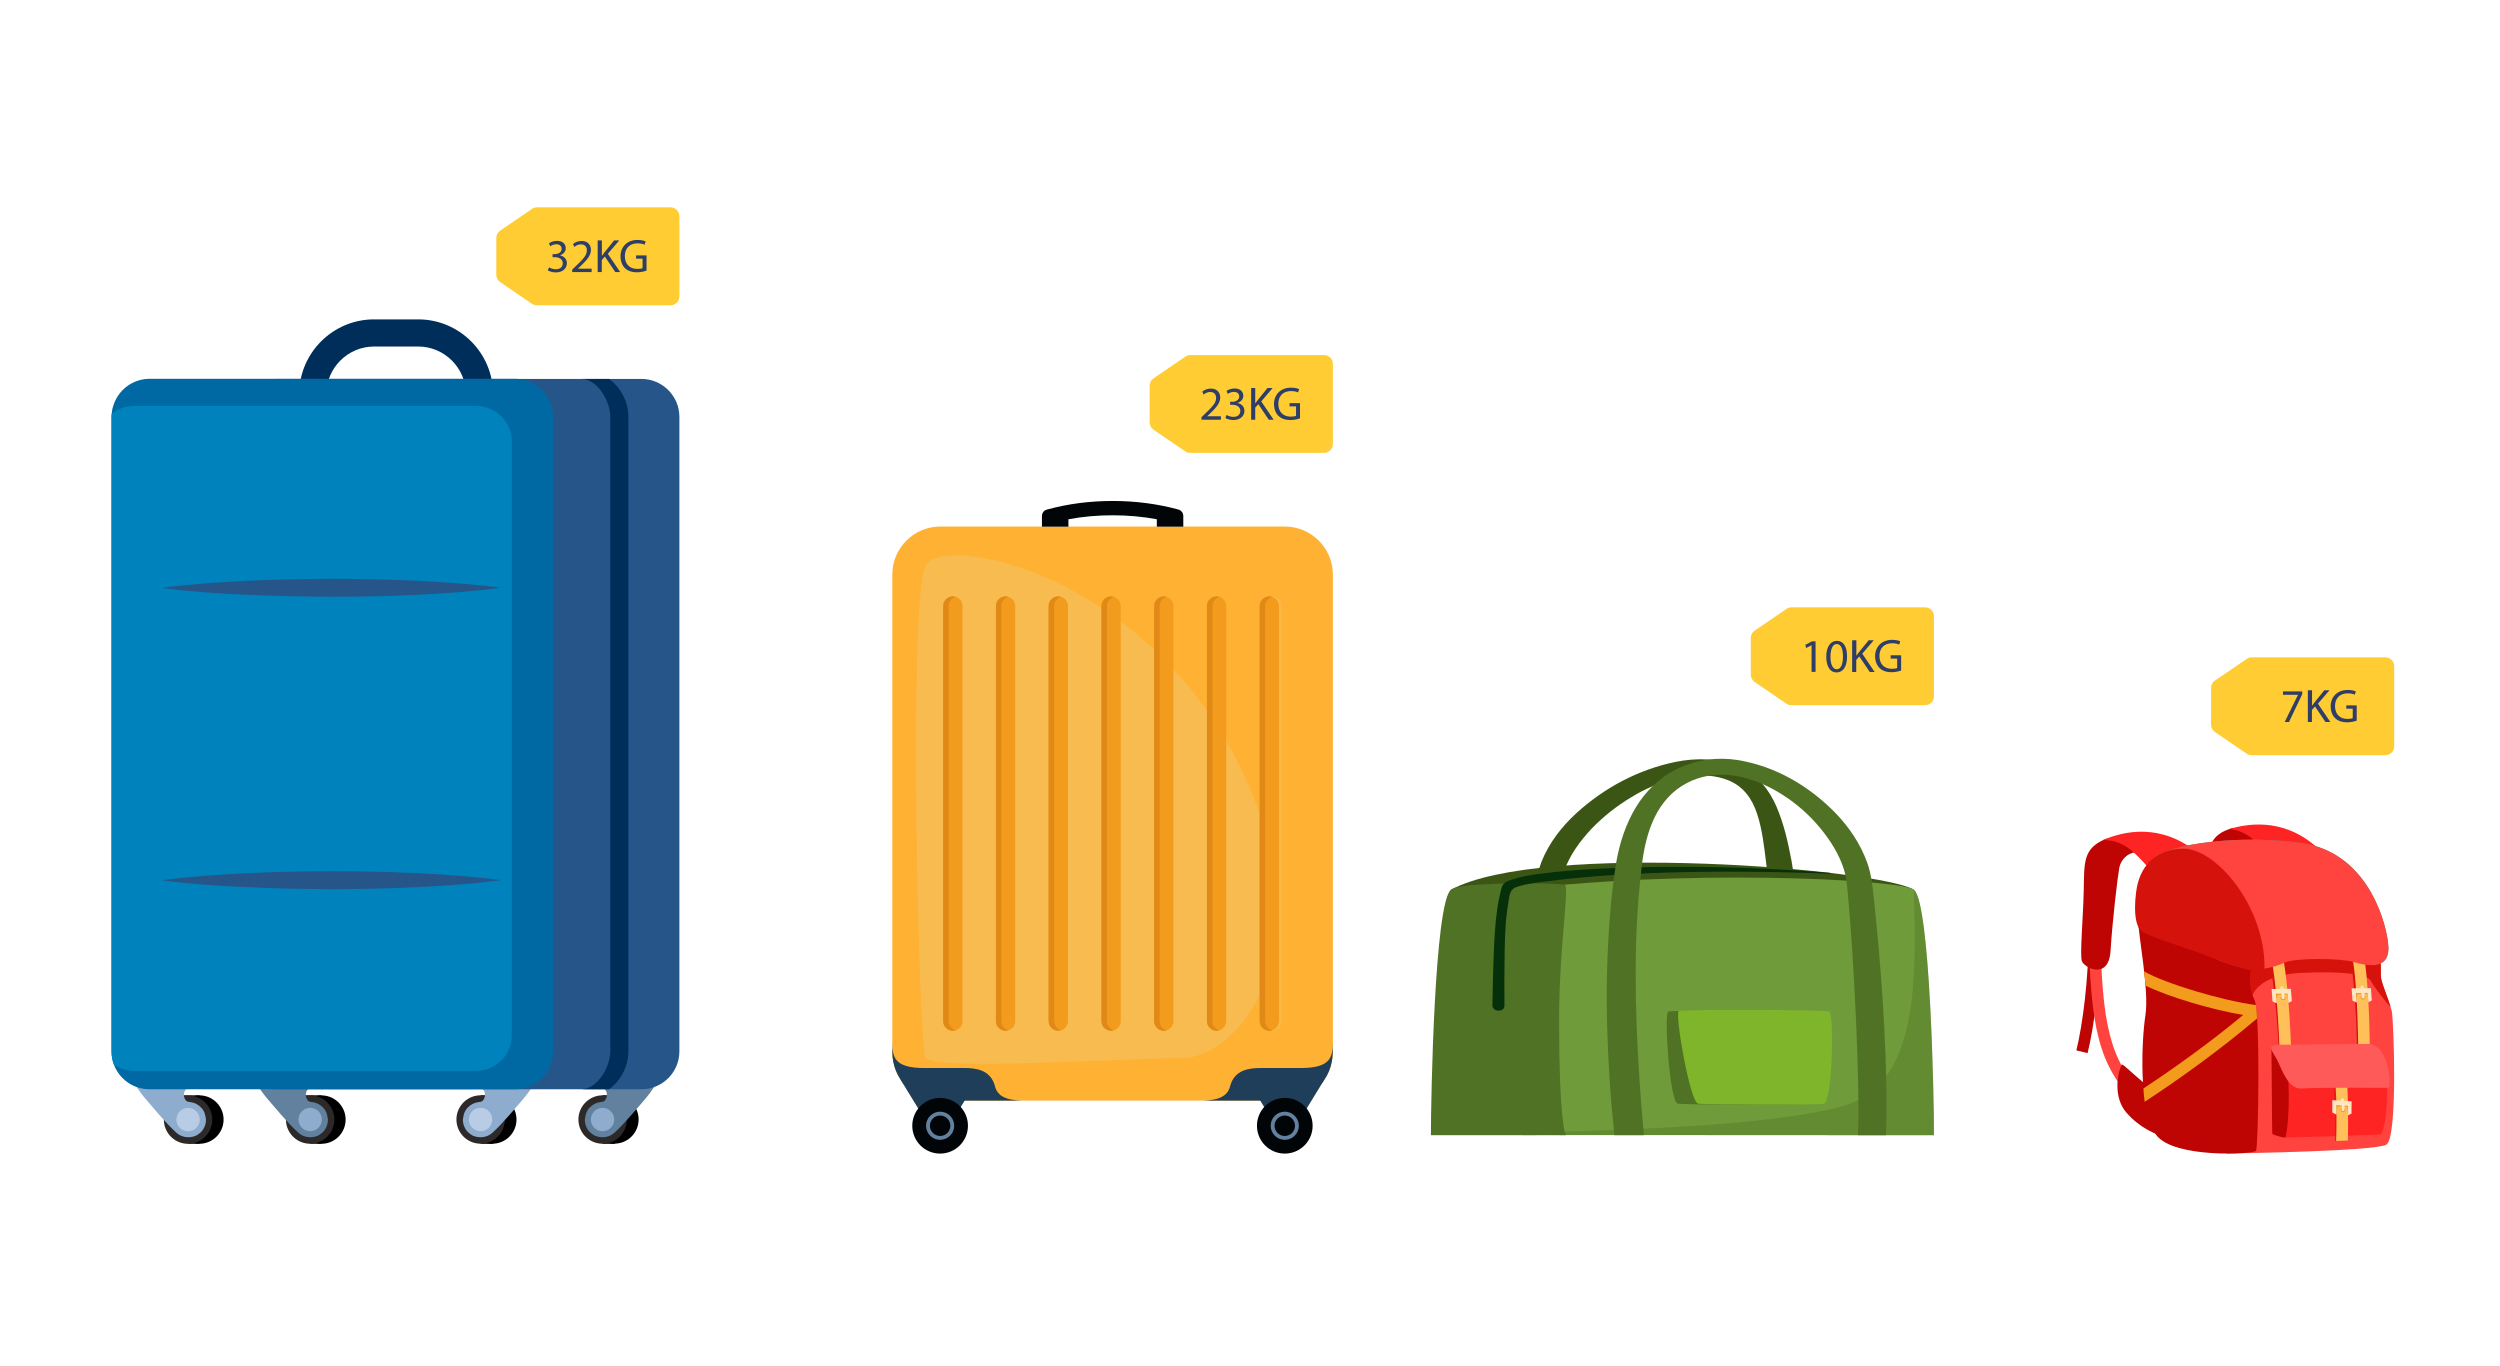
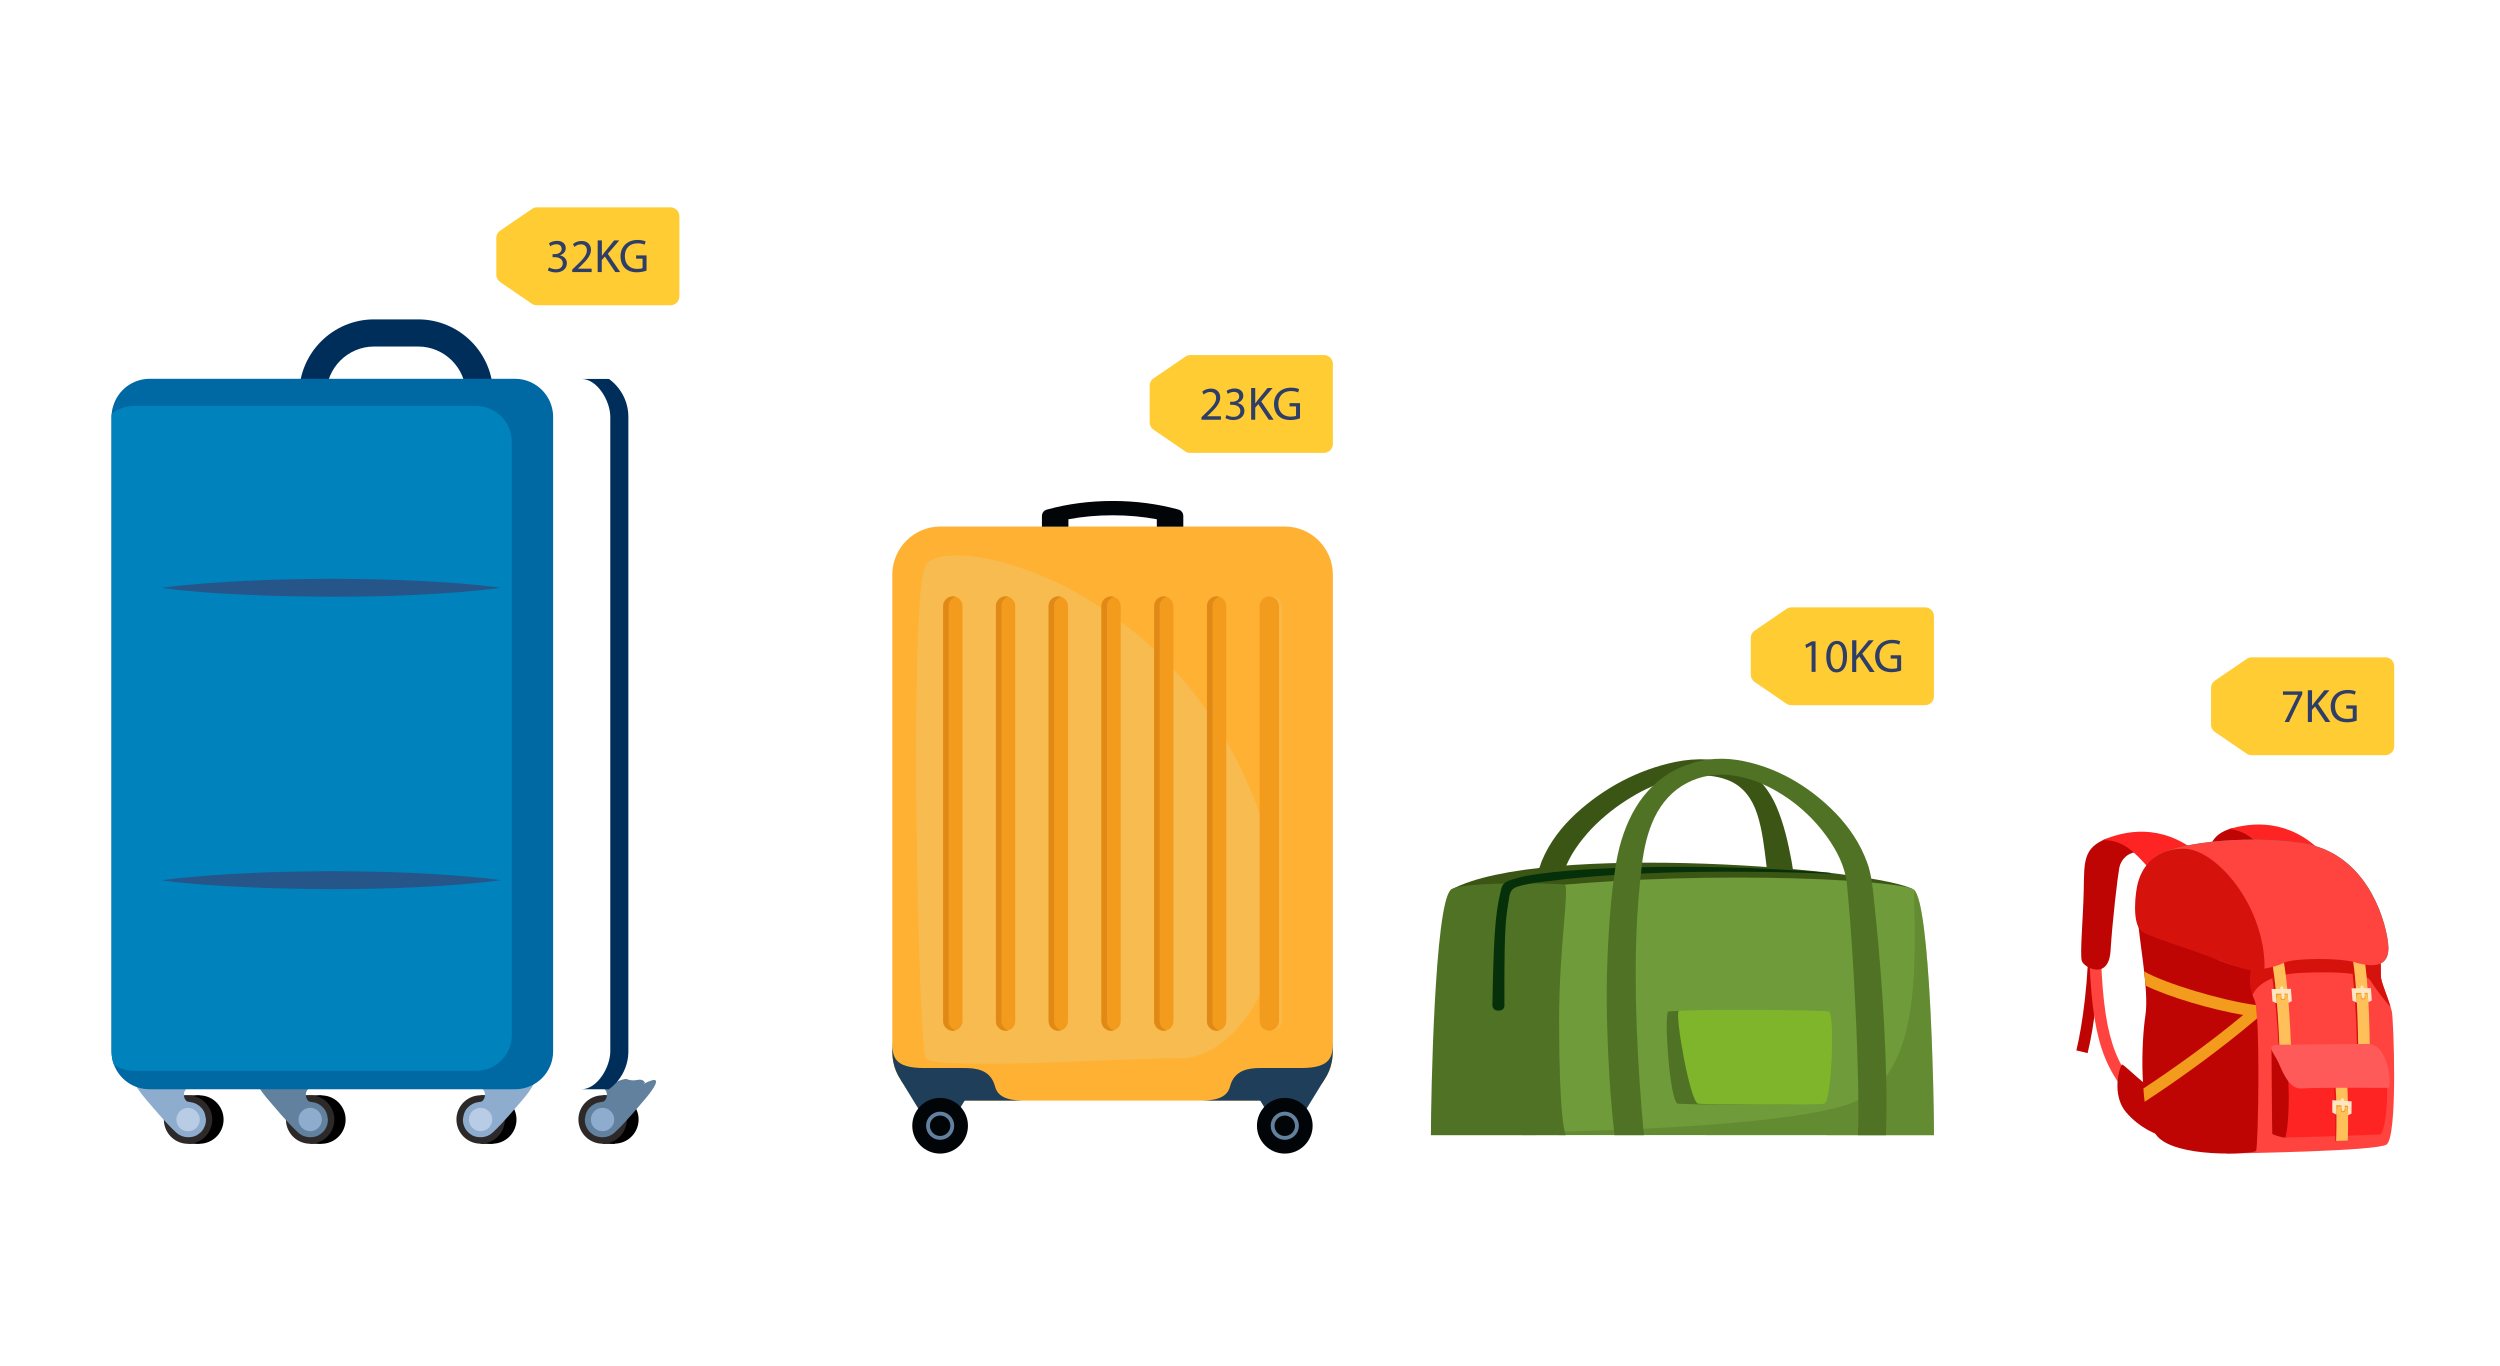
<svg xmlns="http://www.w3.org/2000/svg" width="410" height="224" viewBox="0 0 410 224" fill="none">
  <path d="M68.572 78.933H61.36C54.576 78.933 49.06 73.417 49.06 66.633V64.676C49.06 57.892 54.576 52.376 61.36 52.376H68.572C75.356 52.376 80.873 57.892 80.873 64.676V66.633C80.873 73.417 75.356 78.933 68.572 78.933ZM61.36 56.83C57.036 56.83 53.514 60.352 53.514 64.676V66.633C53.514 70.957 57.036 74.479 61.36 74.479H68.572C72.896 74.479 76.418 70.957 76.418 66.633V64.676C76.418 60.352 72.896 56.83 68.572 56.83H61.36Z" fill="#002E5B" />
  <path d="M100.869 187.269H98.819V187.586H100.869V187.269Z" fill="black" />
  <path d="M100.869 179.628H98.819V179.945H100.869V179.628Z" fill="black" />
  <path d="M101.403 187.508C103.567 187.155 105.034 185.114 104.68 182.95C104.327 180.787 102.286 179.319 100.122 179.673C97.959 180.027 96.491 182.067 96.845 184.231C97.199 186.395 99.239 187.862 101.403 187.508Z" fill="black" />
  <path d="M99.718 187.472C101.855 186.98 103.189 184.85 102.697 182.713C102.206 180.576 100.075 179.243 97.938 179.734C95.802 180.226 94.468 182.356 94.96 184.493C95.451 186.63 97.582 187.963 99.718 187.472Z" fill="#2D2929" />
  <path d="M105.754 177.522C105.065 176.497 104.338 177.615 102.772 176.963C102.306 176.776 99.567 178.1 99.138 178.081C99.101 178.454 99.138 178.677 99.287 178.771C99.455 178.901 99.623 179.497 99.492 179.907C99.38 180.28 99.175 180.709 98.672 180.709C98.635 180.709 98.56 180.727 98.467 180.746C97.74 180.839 97.125 181.175 96.659 181.697C96.603 181.752 96.566 181.808 96.51 181.864C96.454 181.92 96.417 181.995 96.38 182.051C96.324 182.144 96.268 182.256 96.212 182.367C96.175 182.423 96.156 182.498 96.138 182.554C96.1 182.647 96.063 182.759 96.044 182.871C96.007 183.001 95.989 183.132 95.97 183.262C95.97 183.318 95.951 183.355 95.933 183.411C95.933 183.448 95.933 183.467 95.933 183.486C95.933 183.523 95.914 183.56 95.914 183.616C95.914 183.821 95.933 184.026 95.97 184.213C96.007 184.399 96.063 184.567 96.138 184.753C96.343 185.275 96.697 185.703 97.181 186.02C97.293 186.095 97.386 186.169 97.498 186.225C97.908 186.412 98.337 186.505 98.765 186.505C98.784 186.505 98.784 186.505 98.803 186.505C98.84 186.505 98.859 186.505 98.896 186.505C99.026 186.505 99.157 186.486 99.287 186.468C99.343 186.449 99.418 186.449 99.474 186.43C99.623 186.393 99.772 186.356 99.921 186.3C99.958 186.281 99.995 186.263 100.033 186.244C100.144 186.188 100.256 186.132 100.35 186.076C100.405 186.039 100.461 186.002 100.517 185.964L100.536 185.946C100.629 185.871 100.741 185.778 100.853 185.685C100.871 185.666 100.871 185.666 100.89 185.648C102.474 184.213 104.916 181.268 105.642 180.429C106.462 179.479 109.761 175.472 105.344 177.876C105.27 177.951 105.829 177.634 105.754 177.522Z" fill="#61819E" />
  <path d="M99.244 185.475C100.277 185.239 100.923 184.209 100.687 183.176C100.45 182.142 99.421 181.496 98.387 181.733C97.354 181.969 96.708 182.999 96.944 184.032C97.181 185.066 98.21 185.712 99.244 185.475Z" fill="#8DACCE" />
  <path d="M56.632 184.248C56.983 182.084 55.513 180.045 53.349 179.694C51.185 179.343 49.146 180.812 48.795 182.977C48.444 185.141 49.913 187.18 52.077 187.531C54.241 187.882 56.28 186.413 56.632 184.248Z" fill="black" />
  <path d="M50.875 187.572H52.72V187.255H50.875V187.572Z" fill="black" />
  <path d="M50.875 179.954H52.72V179.637H50.875V179.954Z" fill="black" />
  <path d="M48.814 179.954H50.864V179.637H48.814V179.954Z" fill="black" />
  <path d="M54.781 184.242C55.132 182.078 53.663 180.039 51.499 179.687C49.335 179.336 47.295 180.806 46.944 182.97C46.593 185.134 48.063 187.173 50.227 187.524C52.391 187.876 54.43 186.406 54.781 184.242Z" fill="#2D2929" />
  <path d="M43.936 177.522C44.626 176.497 45.352 177.615 46.918 176.963C47.384 176.776 50.123 178.1 50.552 178.081C50.589 178.454 50.552 178.677 50.403 178.771C50.235 178.901 50.068 179.497 50.198 179.907C50.31 180.28 50.515 180.709 51.018 180.709C51.055 180.709 51.13 180.727 51.223 180.746C51.95 180.839 52.565 181.175 53.031 181.697C53.087 181.752 53.124 181.808 53.18 181.864C53.236 181.92 53.273 181.995 53.31 182.051C53.366 182.144 53.422 182.256 53.478 182.367C53.515 182.423 53.534 182.498 53.553 182.554C53.59 182.647 53.627 182.759 53.646 182.871C53.683 183.001 53.702 183.132 53.72 183.262C53.72 183.318 53.739 183.355 53.758 183.411C53.758 183.448 53.758 183.467 53.758 183.486C53.758 183.523 53.776 183.56 53.776 183.616C53.776 183.821 53.758 184.026 53.72 184.213C53.683 184.399 53.627 184.567 53.553 184.753C53.348 185.275 52.993 185.703 52.509 186.02C52.397 186.095 52.304 186.169 52.192 186.225C51.782 186.412 51.353 186.505 50.925 186.505C50.906 186.505 50.906 186.505 50.888 186.505C50.85 186.505 50.832 186.505 50.794 186.505C50.664 186.505 50.533 186.486 50.403 186.468C50.347 186.449 50.273 186.449 50.217 186.43C50.068 186.393 49.918 186.356 49.769 186.3C49.732 186.281 49.695 186.263 49.657 186.244C49.546 186.188 49.434 186.132 49.341 186.076C49.285 186.039 49.229 186.002 49.173 185.964L49.154 185.946C49.061 185.871 48.949 185.778 48.837 185.685C48.819 185.666 48.819 185.666 48.8 185.648C47.216 184.213 44.775 181.268 44.048 180.429C43.228 179.479 39.929 175.472 44.346 177.876C44.421 177.951 43.861 177.634 43.936 177.522Z" fill="#61819E" />
  <path d="M51.604 185.374C52.584 184.968 53.049 183.845 52.643 182.866C52.237 181.886 51.114 181.421 50.135 181.827C49.156 182.233 48.69 183.356 49.096 184.335C49.502 185.315 50.625 185.78 51.604 185.374Z" fill="#8DACCE" />
  <path d="M80.873 187.269H78.823V187.586H80.873V187.269Z" fill="black" />
  <path d="M80.873 179.628H78.823V179.945H80.873V179.628Z" fill="black" />
  <path d="M83.543 186.408C85.093 184.858 85.093 182.344 83.543 180.794C81.992 179.244 79.479 179.244 77.929 180.794C76.379 182.344 76.379 184.858 77.929 186.408C79.479 187.958 81.992 187.958 83.543 186.408Z" fill="black" />
  <path d="M79.46 187.516C81.624 187.165 83.094 185.126 82.743 182.962C82.392 180.798 80.353 179.328 78.189 179.679C76.024 180.03 74.555 182.07 74.906 184.234C75.257 186.398 77.296 187.867 79.46 187.516Z" fill="#2D2929" />
  <path d="M85.755 177.522C85.066 176.497 84.339 177.615 82.773 176.963C82.307 176.776 79.568 178.1 79.139 178.081C79.102 178.454 79.139 178.677 79.288 178.771C79.456 178.901 79.624 179.497 79.493 179.907C79.381 180.28 79.176 180.709 78.673 180.709C78.636 180.709 78.561 180.727 78.468 180.746C77.741 180.839 77.126 181.175 76.66 181.697C76.604 181.752 76.567 181.808 76.511 181.864C76.455 181.92 76.418 181.995 76.381 182.051C76.325 182.144 76.269 182.256 76.213 182.367C76.176 182.423 76.157 182.498 76.138 182.554C76.101 182.647 76.064 182.759 76.045 182.871C76.008 183.001 75.989 183.132 75.971 183.262C75.971 183.318 75.952 183.355 75.933 183.411C75.933 183.448 75.933 183.467 75.933 183.486C75.933 183.523 75.915 183.56 75.915 183.616C75.915 183.821 75.933 184.026 75.971 184.213C76.008 184.399 76.064 184.567 76.138 184.753C76.343 185.275 76.698 185.703 77.182 186.02C77.294 186.095 77.387 186.169 77.499 186.225C77.909 186.412 78.338 186.505 78.766 186.505C78.785 186.505 78.785 186.505 78.803 186.505C78.841 186.505 78.859 186.505 78.897 186.505C79.027 186.505 79.158 186.486 79.288 186.468C79.344 186.449 79.418 186.449 79.474 186.43C79.624 186.393 79.773 186.356 79.922 186.3C79.959 186.281 79.996 186.263 80.034 186.244C80.145 186.188 80.257 186.132 80.35 186.076C80.406 186.039 80.462 186.002 80.518 185.964L80.537 185.946C80.63 185.871 80.742 185.778 80.854 185.685C80.872 185.666 80.872 185.666 80.891 185.648C82.475 184.213 84.916 181.268 85.643 180.429C86.463 179.479 89.762 175.472 85.345 177.876C85.252 177.951 85.83 177.634 85.755 177.522Z" fill="#8DACCE" />
  <path d="M80.59 184.335C80.996 183.356 80.531 182.233 79.551 181.827C78.572 181.421 77.449 181.886 77.043 182.866C76.637 183.845 77.103 184.968 78.082 185.374C79.061 185.78 80.184 185.315 80.59 184.335Z" fill="#B8CCE5" />
  <path d="M36.562 184.52C37.066 182.386 35.745 180.248 33.611 179.744C31.477 179.24 29.339 180.561 28.835 182.695C28.332 184.829 29.653 186.967 31.787 187.471C33.92 187.974 36.058 186.653 36.562 184.52Z" fill="black" />
  <path d="M30.874 187.572H32.719V187.255H30.874V187.572Z" fill="black" />
  <path d="M30.874 179.954H32.719V179.638H30.874V179.954Z" fill="black" />
  <path d="M28.81 179.954H30.86V179.638H28.81V179.954Z" fill="black" />
  <path d="M34.706 184.531C35.209 182.398 33.888 180.26 31.755 179.756C29.621 179.252 27.483 180.573 26.979 182.707C26.475 184.84 27.797 186.978 29.93 187.482C32.064 187.986 34.202 186.665 34.706 184.531Z" fill="#2D2929" />
  <path d="M23.938 177.522C24.628 176.497 25.355 177.615 26.92 176.963C27.386 176.777 30.126 178.1 30.554 178.081C30.592 178.454 30.554 178.678 30.405 178.771C30.238 178.901 30.07 179.498 30.2 179.908C30.312 180.28 30.517 180.709 31.02 180.709C31.058 180.709 31.132 180.728 31.225 180.746C31.952 180.84 32.567 181.175 33.033 181.697C33.089 181.753 33.126 181.809 33.182 181.865C33.238 181.92 33.275 181.995 33.313 182.051C33.369 182.144 33.425 182.256 33.48 182.368C33.518 182.424 33.536 182.498 33.555 182.554C33.592 182.647 33.63 182.759 33.648 182.871C33.685 183.001 33.704 183.132 33.723 183.262C33.723 183.318 33.741 183.355 33.76 183.411C33.76 183.449 33.76 183.467 33.76 183.486C33.76 183.523 33.779 183.56 33.779 183.616C33.779 183.821 33.76 184.026 33.723 184.213C33.685 184.399 33.63 184.567 33.555 184.753C33.35 185.275 32.996 185.704 32.511 186.021C32.399 186.095 32.306 186.17 32.194 186.226C31.784 186.412 31.356 186.505 30.927 186.505C30.909 186.505 30.909 186.505 30.89 186.505C30.853 186.505 30.834 186.505 30.797 186.505C30.666 186.505 30.536 186.486 30.405 186.468C30.349 186.449 30.275 186.449 30.219 186.431C30.07 186.393 29.921 186.356 29.772 186.3C29.734 186.281 29.697 186.263 29.66 186.244C29.548 186.188 29.436 186.132 29.343 186.076C29.287 186.039 29.231 186.002 29.175 185.965L29.157 185.946C29.063 185.871 28.952 185.778 28.84 185.685C28.821 185.666 28.821 185.666 28.802 185.648C27.218 184.213 24.777 181.268 24.05 180.43C23.23 179.479 19.931 175.472 24.348 177.876C24.423 177.951 23.845 177.634 23.938 177.522Z" fill="#8DACCE" />
  <path d="M32.712 184.06C32.955 183.028 32.316 181.994 31.284 181.751C30.253 181.507 29.219 182.146 28.975 183.178C28.732 184.21 29.37 185.243 30.402 185.487C31.434 185.731 32.468 185.092 32.712 184.06Z" fill="#B8CCE5" />
-   <path d="M111.421 68.366V172.415C111.421 175.863 108.626 178.64 105.178 178.64H45.223C41.775 178.64 38.98 175.845 38.98 172.415V68.366C38.98 64.918 41.775 62.141 45.223 62.141H105.178C108.626 62.141 111.421 64.937 111.421 68.366Z" fill="#255589" />
  <path d="M95.337 62.141C97.965 62.141 100.089 65.757 100.089 68.366V172.415C100.089 175.025 97.946 178.64 95.337 178.64H99.865C101.785 177.242 103.052 174.969 103.052 172.415V68.366C103.052 65.794 101.785 63.539 99.865 62.141H95.337Z" fill="#002E5B" />
  <path d="M90.713 68.366V172.416C90.713 175.863 87.918 178.64 84.47 178.64H24.515C21.85 178.64 19.558 176.963 18.682 174.596C18.421 173.925 18.291 173.18 18.291 172.416V68.366C18.291 68.198 18.291 68.049 18.309 67.9C18.347 67.434 18.421 67.006 18.57 66.577C19.334 64.005 21.72 62.123 24.553 62.123H84.507C87.918 62.141 90.713 64.937 90.713 68.366Z" fill="#0069A3" />
  <path d="M83.93 72.41V169.788C83.93 173.012 81.32 175.621 78.078 175.621H21.981C20.769 175.621 19.614 175.23 18.682 174.596C18.421 173.925 18.291 173.18 18.291 172.416V68.366C18.291 68.199 18.291 68.049 18.309 67.9C19.316 67.062 20.602 66.577 21.999 66.577H78.115C81.32 66.596 83.93 69.205 83.93 72.41Z" fill="#0082BC" />
  <path d="M26.473 96.415C31.113 95.799 35.754 95.483 40.394 95.259C45.035 95.017 49.675 94.961 54.316 94.924C58.957 94.942 63.597 95.017 68.238 95.24C72.878 95.464 77.519 95.781 82.159 96.396C77.519 97.011 72.878 97.328 68.238 97.551C63.597 97.794 58.957 97.85 54.316 97.868C49.675 97.831 45.035 97.775 40.394 97.533C35.754 97.346 31.113 97.029 26.473 96.415Z" fill="#255589" />
  <path d="M26.473 144.367C31.113 143.752 35.754 143.435 40.394 143.212C45.035 142.969 49.675 142.913 54.316 142.876C58.957 142.895 63.597 142.969 68.238 143.193C72.878 143.417 77.519 143.734 82.159 144.349C77.519 144.964 72.878 145.28 68.238 145.504C63.597 145.746 58.957 145.802 54.316 145.821C49.675 145.784 45.035 145.728 40.394 145.485C35.754 145.299 31.113 144.982 26.473 144.367Z" fill="#255589" />
  <path d="M111.419 35.472V48.611C111.419 49.413 110.767 50.065 109.966 50.065H88.03C87.732 50.065 87.452 49.972 87.21 49.804L82.029 46.263C81.638 45.983 81.395 45.536 81.395 45.07V39.013C81.395 38.529 81.638 38.081 82.029 37.821L87.247 34.261C87.49 34.093 87.769 34 88.067 34H109.984C110.767 34.019 111.419 34.671 111.419 35.472Z" fill="#FFCC33" />
  <path d="M90.042 43.84C90.228 43.971 90.675 44.157 91.16 44.157C92.036 44.157 92.297 43.598 92.297 43.188C92.297 42.48 91.663 42.181 90.992 42.181H90.62V41.678H90.992C91.496 41.678 92.111 41.417 92.111 40.821C92.111 40.411 91.85 40.057 91.235 40.057C90.825 40.057 90.452 40.243 90.228 40.392L90.042 39.889C90.303 39.703 90.806 39.498 91.346 39.498C92.334 39.498 92.781 40.075 92.781 40.691C92.781 41.212 92.465 41.641 91.85 41.865V41.883C92.465 42.014 92.968 42.461 92.968 43.169C92.968 43.971 92.334 44.679 91.141 44.679C90.582 44.679 90.079 44.492 89.837 44.343L90.042 43.84Z" fill="#2E3E66" />
  <path d="M93.843 44.623V44.213L94.383 43.691C95.669 42.48 96.247 41.827 96.247 41.063C96.247 40.56 96.005 40.075 95.259 40.075C94.812 40.075 94.421 40.299 94.197 40.504L93.974 40.02C94.328 39.721 94.812 39.516 95.39 39.516C96.471 39.516 96.918 40.262 96.918 40.97C96.918 41.902 96.247 42.647 95.185 43.672L94.775 44.045V44.064H97.03V44.623H93.843Z" fill="#2E3E66" />
  <path d="M98.038 39.423H98.709V41.939H98.728C98.877 41.734 99.007 41.548 99.138 41.38L100.722 39.423H101.561L99.678 41.622L101.71 44.623H100.908L99.194 42.069L98.691 42.647V44.623H98.019V39.423H98.038Z" fill="#2E3E66" />
  <path d="M106.032 44.381C105.734 44.492 105.138 44.66 104.429 44.66C103.647 44.66 102.994 44.455 102.491 43.971C102.044 43.542 101.764 42.834 101.764 42.032C101.764 40.486 102.845 39.349 104.579 39.349C105.175 39.349 105.659 39.479 105.883 39.591L105.715 40.131C105.436 40.001 105.082 39.908 104.56 39.908C103.293 39.908 102.473 40.691 102.473 41.995C102.473 43.318 103.274 44.101 104.485 44.101C104.933 44.101 105.231 44.045 105.38 43.971V42.424H104.318V41.883H106.032V44.381Z" fill="#2E3E66" />
  <path d="M210.708 180.504H154.22C149.877 180.504 146.336 176.963 146.336 172.621V94.234C146.336 89.892 149.877 86.351 154.22 86.351H210.708C215.05 86.351 218.591 89.892 218.591 94.234V172.621C218.591 176.945 215.05 180.504 210.708 180.504Z" fill="#FFB133" />
  <path d="M151.798 92.743C154.818 87.451 187.339 93.936 202.956 124.966C218.574 155.997 202.714 173.515 193.955 173.515C185.196 173.515 152.973 175.64 151.798 173.515C150.624 171.391 148.966 97.719 151.798 92.743Z" fill="#F8BB50" />
  <path d="M156.266 169.042C155.39 169.042 154.682 168.334 154.682 167.458V99.397C154.682 98.521 155.39 97.812 156.266 97.812C157.142 97.812 157.85 98.521 157.85 99.397V167.458C157.85 168.334 157.142 169.042 156.266 169.042Z" fill="#F29B1C" />
  <g opacity="0.06">
    <path opacity="0.68" d="M158.332 99.397V167.458C158.332 168.316 157.624 169.024 156.767 169.024C156.692 169.024 156.599 169.005 156.525 169.005C157.27 168.893 157.848 168.241 157.848 167.458V99.397C157.848 98.595 157.27 97.962 156.525 97.831C156.599 97.812 156.692 97.812 156.767 97.812C157.624 97.812 158.332 98.521 158.332 99.397Z" fill="#F8BB50" />
  </g>
  <path d="M156.713 168.968C156.564 169.024 156.415 169.042 156.266 169.042C155.39 169.042 154.682 168.334 154.682 167.477V99.397C154.682 98.521 155.39 97.812 156.266 97.812C156.415 97.812 156.583 97.831 156.713 97.887C156.061 98.073 155.577 98.688 155.577 99.397V167.458C155.577 168.166 156.061 168.782 156.713 168.968Z" fill="#E08917" />
  <path d="M164.917 169.042C164.041 169.042 163.333 168.334 163.333 167.458V99.397C163.333 98.521 164.041 97.812 164.917 97.812C165.793 97.812 166.501 98.521 166.501 99.397V167.458C166.501 168.334 165.793 169.042 164.917 169.042Z" fill="#F29B1C" />
  <g opacity="0.06">
    <path opacity="0.68" d="M166.985 99.397V167.458C166.985 168.316 166.277 169.024 165.419 169.024C165.345 169.024 165.252 169.005 165.177 169.005C165.922 168.893 166.5 168.241 166.5 167.458V99.397C166.5 98.595 165.922 97.962 165.177 97.831C165.252 97.812 165.345 97.812 165.419 97.812C166.277 97.812 166.985 98.521 166.985 99.397Z" fill="#F8BB50" />
  </g>
  <path d="M165.365 168.968C165.215 169.024 165.066 169.042 164.917 169.042C164.041 169.042 163.333 168.334 163.333 167.477V99.397C163.333 98.521 164.041 97.812 164.917 97.812C165.066 97.812 165.234 97.831 165.365 97.887C164.712 98.073 164.228 98.688 164.228 99.397V167.458C164.228 168.166 164.731 168.782 165.365 168.968Z" fill="#E08917" />
  <path d="M173.561 169.042C172.685 169.042 171.977 168.334 171.977 167.458V99.397C171.977 98.521 172.685 97.812 173.561 97.812C174.437 97.812 175.145 98.521 175.145 99.397V167.458C175.145 168.334 174.437 169.042 173.561 169.042Z" fill="#F29B1C" />
  <g opacity="0.06">
    <path opacity="0.68" d="M175.63 99.397V167.458C175.63 168.316 174.921 169.024 174.064 169.024C173.99 169.024 173.896 169.005 173.822 169.005C174.567 168.893 175.145 168.241 175.145 167.458V99.397C175.145 98.595 174.567 97.962 173.822 97.831C173.896 97.812 173.99 97.812 174.064 97.812C174.921 97.812 175.63 98.521 175.63 99.397Z" fill="#F8BB50" />
  </g>
  <path d="M174.008 168.968C173.859 169.024 173.71 169.042 173.561 169.042C172.685 169.042 171.977 168.334 171.977 167.477V99.397C171.977 98.521 172.685 97.812 173.561 97.812C173.71 97.812 173.878 97.831 174.008 97.887C173.356 98.073 172.871 98.688 172.871 99.397V167.458C172.89 168.166 173.374 168.782 174.008 168.968Z" fill="#E08917" />
  <path d="M182.21 169.043C181.334 169.043 180.626 168.334 180.626 167.459V99.397C180.626 98.521 181.334 97.813 182.21 97.813C183.086 97.813 183.794 98.521 183.794 99.397V167.459C183.794 168.334 183.086 169.043 182.21 169.043Z" fill="#F29B1C" />
  <g opacity="0.06">
    <path opacity="0.68" d="M184.298 99.397V167.459C184.298 168.316 183.59 169.024 182.732 169.024C182.658 169.024 182.565 169.005 182.49 169.005C183.235 168.894 183.813 168.241 183.813 167.459V99.397C183.813 98.596 183.235 97.962 182.49 97.831C182.565 97.813 182.658 97.813 182.732 97.813C183.571 97.813 184.298 98.521 184.298 99.397Z" fill="#F8BB50" />
  </g>
  <path d="M182.675 168.968C182.526 169.024 182.377 169.043 182.227 169.043C181.352 169.043 180.643 168.334 180.643 167.477V99.397C180.643 98.521 181.352 97.813 182.227 97.813C182.377 97.813 182.544 97.831 182.675 97.887C182.022 98.074 181.538 98.689 181.538 99.397V167.459C181.538 168.167 182.022 168.782 182.675 168.968Z" fill="#E08917" />
  <path d="M190.855 169.043C189.979 169.043 189.271 168.334 189.271 167.459V99.397C189.271 98.521 189.979 97.813 190.855 97.813C191.731 97.813 192.439 98.521 192.439 99.397V167.459C192.439 168.334 191.731 169.043 190.855 169.043Z" fill="#F29B1C" />
  <g opacity="0.06">
    <path opacity="0.68" d="M192.944 99.397V167.459C192.944 168.316 192.236 169.024 191.379 169.024C191.304 169.024 191.211 169.005 191.137 169.005C191.882 168.894 192.46 168.241 192.46 167.459V99.397C192.46 98.596 191.882 97.962 191.137 97.831C191.211 97.813 191.304 97.813 191.379 97.813C192.236 97.813 192.944 98.521 192.944 99.397Z" fill="#F8BB50" />
  </g>
  <path d="M191.32 168.968C191.171 169.024 191.022 169.043 190.873 169.043C189.997 169.043 189.289 168.334 189.289 167.477V99.397C189.289 98.521 189.997 97.813 190.873 97.813C191.022 97.813 191.19 97.831 191.32 97.887C190.668 98.074 190.183 98.689 190.183 99.397V167.459C190.183 168.167 190.668 168.782 191.32 168.968Z" fill="#E08917" />
  <path d="M199.524 169.043C198.648 169.043 197.94 168.334 197.94 167.459V99.397C197.94 98.521 198.648 97.813 199.524 97.813C200.4 97.813 201.108 98.521 201.108 99.397V167.459C201.09 168.334 200.381 169.043 199.524 169.043Z" fill="#F29B1C" />
  <g opacity="0.06">
    <path opacity="0.68" d="M201.592 99.397V167.459C201.592 168.316 200.884 169.024 200.027 169.024C199.952 169.024 199.859 169.005 199.784 169.005C200.53 168.894 201.108 168.241 201.108 167.459V99.397C201.108 98.596 200.53 97.962 199.784 97.831C199.859 97.813 199.952 97.813 200.027 97.813C200.884 97.813 201.592 98.521 201.592 99.397Z" fill="#F8BB50" />
  </g>
  <path d="M199.971 168.968C199.822 169.024 199.673 169.043 199.524 169.043C198.648 169.043 197.94 168.334 197.94 167.477V99.397C197.94 98.521 198.648 97.813 199.524 97.813C199.673 97.813 199.841 97.831 199.971 97.887C199.319 98.074 198.835 98.689 198.835 99.397V167.459C198.835 168.167 199.319 168.782 199.971 168.968Z" fill="#E08917" />
  <path d="M208.171 169.043C207.295 169.043 206.587 168.334 206.587 167.459V99.397C206.587 98.521 207.295 97.813 208.171 97.813C209.047 97.813 209.755 98.521 209.755 99.397V167.459C209.737 168.334 209.029 169.043 208.171 169.043Z" fill="#F29B1C" />
  <g opacity="0.68">
    <path d="M210.24 99.397V167.459C210.24 168.316 209.532 169.024 208.674 169.024C208.6 169.024 208.507 169.005 208.432 169.005C209.177 168.894 209.755 168.241 209.755 167.459V99.397C209.755 98.596 209.177 97.962 208.432 97.831C208.507 97.813 208.6 97.813 208.674 97.813C209.532 97.813 210.24 98.521 210.24 99.397Z" fill="#F8BB50" />
  </g>
-   <path d="M208.619 168.968C208.469 169.024 208.32 169.043 208.171 169.043C207.295 169.043 206.587 168.334 206.587 167.477V99.397C206.587 98.521 207.295 97.813 208.171 97.813C208.32 97.813 208.488 97.831 208.619 97.887C207.966 98.074 207.482 98.689 207.482 99.397V167.459C207.482 168.167 207.966 168.782 208.619 168.968Z" fill="#E08917" />
  <path d="M168.216 180.504H154.387C149.84 180.504 146.336 177.094 146.336 172.453V170.869C146.336 173.273 146.578 175.156 151.554 175.156H158.17C160.034 175.156 162.475 175.417 163.184 178.175C163.705 180.243 165.979 180.504 168.216 180.504Z" fill="#1F3E59" />
  <path d="M196.693 180.504H210.521C215.069 180.504 218.572 177.094 218.572 172.453V170.869C218.572 173.273 218.33 175.156 213.354 175.156H206.738C204.874 175.156 202.433 175.417 201.725 178.175C201.203 180.243 198.929 180.504 196.693 180.504Z" fill="#1F3E59" />
  <path d="M160.292 177.094L156.9 182.629H151.104L147.712 177.094H160.292Z" fill="#1F3E59" />
  <path d="M154.178 189.189C156.7 189.189 158.744 187.145 158.744 184.623C158.744 182.101 156.7 180.057 154.178 180.057C151.656 180.057 149.612 182.101 149.612 184.623C149.612 187.145 151.656 189.189 154.178 189.189Z" fill="#010507" />
  <path d="M154.182 186.934C152.896 186.934 151.871 185.89 151.871 184.623C151.871 183.356 152.914 182.312 154.182 182.312C155.468 182.312 156.493 183.356 156.493 184.623C156.493 185.89 155.449 186.934 154.182 186.934ZM154.182 182.946C153.25 182.946 152.504 183.71 152.504 184.623C152.504 185.536 153.268 186.3 154.182 186.3C155.114 186.3 155.859 185.536 155.859 184.623C155.859 183.71 155.095 182.946 154.182 182.946Z" fill="#61819E" />
  <path d="M204.592 177.094L207.984 182.629H213.78L217.172 177.094H204.592Z" fill="#1F3E59" />
  <path d="M210.706 189.189C213.228 189.189 215.272 187.145 215.272 184.623C215.272 182.101 213.228 180.057 210.706 180.057C208.184 180.057 206.14 182.101 206.14 184.623C206.14 187.145 208.184 189.189 210.706 189.189Z" fill="#010507" />
  <path d="M208.393 184.623C208.393 183.337 209.436 182.312 210.704 182.312C211.99 182.312 213.015 183.356 213.015 184.623C213.015 185.89 211.971 186.934 210.704 186.934C209.436 186.934 208.393 185.909 208.393 184.623ZM209.026 184.623C209.026 185.555 209.791 186.3 210.704 186.3C211.636 186.3 212.381 185.536 212.381 184.623C212.381 183.71 211.617 182.946 210.704 182.946C209.791 182.946 209.026 183.691 209.026 184.623Z" fill="#61819E" />
  <path d="M194.061 84.636V86.37H189.719V85.158C187.427 84.73 185.004 84.506 182.469 84.506C179.953 84.506 177.512 84.73 175.22 85.158V86.37H170.877V84.636C170.877 84.171 171.157 83.76 171.567 83.611C171.585 83.593 171.623 83.593 171.641 83.593C171.697 83.574 171.753 83.555 171.828 83.537C175.089 82.642 178.705 82.158 182.488 82.158C186.253 82.158 189.831 82.642 193.092 83.518C193.111 83.518 193.111 83.518 193.13 83.537C193.204 83.555 193.26 83.555 193.316 83.593C193.335 83.593 193.372 83.611 193.39 83.611C193.782 83.76 194.061 84.152 194.061 84.636Z" fill="#010507" />
  <path d="M218.588 59.682V72.821C218.588 73.622 217.936 74.274 217.134 74.274H195.18C194.882 74.274 194.602 74.181 194.36 74.013L189.179 70.472C188.788 70.193 188.545 69.746 188.545 69.28V63.241C188.545 62.757 188.788 62.309 189.179 62.049L194.397 58.489C194.64 58.321 194.919 58.228 195.217 58.228H217.134C217.936 58.228 218.588 58.88 218.588 59.682Z" fill="#FFCC33" />
  <path d="M197.042 68.833V68.423L197.583 67.901C198.869 66.689 199.446 66.037 199.446 65.273C199.446 64.77 199.204 64.285 198.459 64.285C198.011 64.285 197.62 64.509 197.396 64.714L197.173 64.229C197.527 63.931 198.011 63.726 198.589 63.726C199.67 63.726 200.117 64.472 200.117 65.18C200.117 66.112 199.446 66.857 198.384 67.882L197.974 68.255V68.273H200.229V68.833H197.042Z" fill="#2E3E66" />
  <path d="M201.162 68.05C201.349 68.18 201.796 68.367 202.281 68.367C203.157 68.367 203.417 67.808 203.417 67.398C203.417 66.689 202.784 66.391 202.113 66.391H201.74V65.888H202.113C202.616 65.888 203.231 65.627 203.231 65.031C203.231 64.621 202.97 64.267 202.355 64.267C201.945 64.267 201.572 64.453 201.349 64.602L201.162 64.099C201.423 63.913 201.927 63.708 202.467 63.708C203.455 63.708 203.902 64.285 203.902 64.9C203.902 65.422 203.585 65.851 202.97 66.074V66.093C203.585 66.224 204.088 66.671 204.088 67.379C204.088 68.18 203.455 68.889 202.262 68.889C201.703 68.889 201.2 68.702 200.957 68.553L201.162 68.05Z" fill="#2E3E66" />
  <path d="M205.187 63.633H205.858V66.149H205.876C206.026 65.944 206.156 65.757 206.286 65.59L207.871 63.633H208.709L206.846 65.832L208.877 68.832H208.076L206.361 66.279L205.858 66.857V68.832H205.187V63.633Z" fill="#2E3E66" />
  <path d="M213.202 68.609C212.904 68.721 212.308 68.888 211.6 68.888C210.817 68.888 210.165 68.683 209.661 68.199C209.214 67.77 208.935 67.062 208.935 66.261C208.935 64.714 210.016 63.577 211.749 63.577C212.345 63.577 212.83 63.707 213.053 63.819L212.886 64.36C212.606 64.229 212.252 64.136 211.73 64.136C210.463 64.136 209.643 64.919 209.643 66.223C209.643 67.546 210.444 68.329 211.656 68.329C212.103 68.329 212.401 68.273 212.55 68.199V66.652H211.488V66.112H213.202V68.609Z" fill="#2E3E66" />
  <path d="M295.388 168.111C295.239 174.093 294.811 180.057 294.121 186.002L289.518 185.518C290.599 173.851 291.102 162.128 290.468 150.48C290.338 148.3 290.151 146.119 289.928 143.976C289.853 143.249 289.779 142.522 289.685 141.814C289.331 138.925 289.015 136.055 288.176 133.502C287.356 130.949 285.828 128.88 283.349 127.93C282.343 127.538 281.299 127.315 280.218 127.222C278.634 127.072 276.957 127.222 275.335 127.557C273.844 127.874 272.372 128.358 270.955 128.973C269.781 129.477 268.645 130.054 267.564 130.725C265.122 132.179 262.904 133.949 260.966 135.962C259.084 137.994 257.444 140.249 256.605 142.653C256.307 143.454 256.176 144.181 256.065 145.001C256.046 145.281 256.009 145.579 255.971 145.877C255.953 146.082 255.953 146.287 255.916 146.492L255.543 150.872C255.077 156.742 254.779 162.632 254.499 168.502C254.294 174.093 254.089 179.703 254.238 185.182C254.238 185.462 254.257 185.76 254.257 186.039L251.815 186.151H249.635C249.486 181.883 249.542 177.69 249.709 173.497V173.31C249.747 172.192 249.803 171.074 249.859 169.956C249.877 169.937 249.877 169.918 249.859 169.9C249.877 169.359 249.914 168.819 249.933 168.278C250.25 162.333 250.697 156.407 251.294 150.499L251.76 146.063C251.815 145.672 251.853 145.299 251.909 144.871C251.965 144.517 252.02 144.125 252.095 143.696C252.281 142.839 252.542 142.019 252.84 141.236C254.126 138.105 256.158 135.552 258.45 133.428C263.072 129.197 268.663 126.215 274.795 124.948C276.472 124.612 278.242 124.445 280.013 124.556C281.429 124.631 282.883 124.892 284.262 125.376C285.828 125.917 287.356 126.83 288.567 128.042C288.735 128.209 288.884 128.377 289.033 128.545C290.002 129.644 290.748 130.93 291.307 132.198C292.593 135.179 293.245 138.199 293.804 141.143C293.972 142.112 294.121 143.063 294.251 144.032C294.531 146.063 294.717 148.095 294.885 150.145C295.388 156.146 295.575 162.128 295.388 168.111Z" fill="#3B5614" />
  <path d="M313.893 145.933C308.675 142.541 252.671 137.882 237.929 145.933C242.551 148.3 252.764 147.759 256.436 146.566C260.088 145.374 299.654 147.722 313.893 145.933Z" fill="#3B5614" />
  <path d="M317.173 186.17C317.173 186.17 314.08 186.17 309.309 186.17H304.724C294.548 186.17 280.161 186.151 269.593 186.151H255.672C255.672 186.151 255.318 185.983 254.777 185.611C254.628 185.499 254.442 185.368 254.255 185.201V185.182C252.504 183.71 249.745 180.299 249.745 173.515V173.273C249.783 172.174 249.838 171.055 249.894 169.974C249.913 169.956 249.913 169.956 249.894 169.937V169.919C250.696 159.985 254.423 148.952 256.007 145.914C256.007 145.896 256.007 145.896 256.007 145.896C256.287 145.374 256.492 145.094 256.604 145.076C259.287 144.852 261.971 144.666 264.636 144.498C266.108 144.423 267.562 144.33 269.016 144.274C276.489 143.939 283.646 143.864 289.945 143.957C291.454 143.976 292.908 144.013 294.306 144.051C297.437 144.125 300.307 144.256 302.823 144.423C304.351 144.517 305.749 144.628 307.016 144.74C310.967 145.094 313.446 145.523 313.912 145.933C316.558 148.263 317.173 180.038 317.173 186.17Z" fill="#6F9B3A" />
  <path d="M255.691 167.346C255.691 183.654 256.679 185.965 256.791 186.151C256.791 186.17 256.791 186.17 256.791 186.17H249.672C243.167 186.17 234.669 186.17 234.669 186.17C234.669 180.038 235.265 148.281 237.931 145.933C239.03 144.964 246.764 144.815 251.945 144.889C253.79 144.908 255.319 144.964 256.083 145.02C256.344 145.038 256.53 145.057 256.586 145.075C257.481 145.299 255.691 154.99 255.691 167.346Z" fill="#507225" />
  <path d="M244.752 164.868C244.808 161.83 244.864 158.811 244.994 155.773C245.069 154.245 245.144 152.735 245.293 151.207C245.46 149.679 245.609 148.3 246.038 146.511C246.243 145.709 246.262 145.038 247.082 144.591C247.417 144.386 248.722 144.032 249.113 143.92C249.505 143.827 249.896 143.715 250.269 143.659C251.797 143.361 253.306 143.212 254.816 143.025C257.854 142.709 260.873 142.522 263.911 142.392C276.025 141.889 288.213 142.187 300.234 143.156L300.215 143.286C288.139 142.839 276.025 142.765 263.985 143.547C260.985 143.752 257.966 143.995 254.984 144.386C253.493 144.591 252.076 144.665 250.641 144.982C250.269 145.038 249.784 145.15 249.449 145.243C249.132 145.336 248.703 145.43 248.386 145.616C247.865 145.933 247.66 146.343 247.529 147.014C247.305 148.337 247.082 149.847 246.951 151.319C246.84 152.81 246.802 154.301 246.765 155.81C246.709 158.811 246.709 161.83 246.728 164.849C246.728 164.849 246.84 165.744 245.74 165.744C244.752 165.762 244.752 164.868 244.752 164.868Z" fill="#063009" />
  <path d="M275.167 181.007C276.378 181.175 294.456 181.25 295.798 181.007C297.139 180.765 297.549 166.228 296.636 165.893C295.723 165.557 274.347 165.651 273.601 165.893C272.856 166.135 273.825 180.821 275.167 181.007Z" fill="#507225" />
  <path d="M278.503 181.007C279.714 181.175 297.792 181.25 299.133 181.007C300.475 180.765 300.885 166.228 299.972 165.893C299.059 165.557 276.098 165.539 275.334 165.781C274.589 166.042 277.161 180.821 278.503 181.007Z" fill="#7FB52A" />
  <path opacity="0.39" d="M317.176 186.17C317.176 186.17 314.082 186.17 309.311 186.17H304.726C294.551 186.17 280.163 186.151 269.596 186.151H255.674C255.674 186.151 255.32 185.983 254.78 185.611C268.813 185.331 293.395 184.269 302.9 181.175C314.921 177.261 314.175 159.705 313.896 145.933C316.561 148.262 317.176 180.038 317.176 186.17Z" fill="#507225" />
  <path d="M309.291 186.17H304.706C304.911 180.448 304.65 174.391 304.445 168.577C304.184 162.706 303.867 156.835 303.42 150.983L303.047 146.622C302.973 145.802 302.917 145.094 302.824 144.442C302.73 143.845 302.619 143.286 302.432 142.69C301.687 140.211 300.214 137.863 298.463 135.738C296.692 133.614 294.567 131.732 292.201 130.259C291.194 129.626 290.169 129.067 289.107 128.619L289.088 128.601V128.582C287.616 127.948 286.069 127.464 284.504 127.221C283.087 126.979 281.634 126.979 280.236 127.221H280.217C278.987 127.426 277.776 127.818 276.657 128.414C274.291 129.626 272.501 131.676 271.346 134.061C270.19 136.465 269.594 139.168 269.259 141.926C269.165 142.709 269.072 143.491 268.998 144.293C268.774 146.38 268.606 148.467 268.495 150.573C267.861 162.072 268.55 174.634 269.594 186.17H264.786C264.115 180.355 263.724 174.037 263.574 168.185C263.388 162.221 263.574 156.239 264.022 150.275C264.171 148.356 264.357 146.436 264.618 144.535C264.749 143.473 264.898 142.392 265.084 141.311C265.624 138.254 266.612 135.161 268.29 132.384C269.035 131.154 269.93 130.017 270.955 129.011C272.278 127.725 273.787 126.662 275.446 125.917C276.918 125.265 278.428 124.817 280.012 124.594H280.031C280.049 124.575 280.068 124.575 280.087 124.575C281.689 124.37 283.311 124.389 284.876 124.631C291.138 125.619 296.711 128.899 301.072 133.39C303.252 135.664 305.079 138.329 306.215 141.46C306.607 142.504 306.849 143.696 306.998 144.777C307.073 145.281 307.129 145.784 307.185 146.212L307.651 150.648C308.228 156.556 308.713 162.464 309.011 168.39C309.309 174.261 309.514 180.15 309.291 186.17Z" fill="#507225" />
  <path d="M317.17 101.055V114.194C317.17 114.996 316.518 115.648 315.717 115.648H293.763C293.464 115.648 293.185 115.555 292.942 115.387L287.761 111.846C287.37 111.566 287.128 111.119 287.128 110.653V104.615C287.128 104.13 287.37 103.683 287.761 103.422L292.98 99.862C293.222 99.695 293.502 99.602 293.8 99.602H315.717C316.518 99.602 317.17 100.254 317.17 101.055Z" fill="#FFCC33" />
  <path d="M297.1 105.807L296.205 106.273L296.075 105.752L297.174 105.174H297.752V110.187H297.1V105.807Z" fill="#2E3E66" />
  <path d="M302.916 107.634C302.916 109.349 302.282 110.28 301.164 110.28C300.176 110.28 299.524 109.367 299.505 107.709C299.505 106.031 300.232 105.099 301.257 105.099C302.319 105.099 302.916 106.031 302.916 107.634ZM300.195 107.709C300.195 109.013 300.605 109.759 301.22 109.759C301.909 109.759 302.245 108.939 302.245 107.671C302.245 106.441 301.928 105.621 301.22 105.621C300.623 105.621 300.195 106.348 300.195 107.709Z" fill="#2E3E66" />
  <path d="M303.771 105.006H304.442V107.522H304.46C304.61 107.317 304.74 107.131 304.87 106.963L306.455 105.006H307.293L305.411 107.205L307.442 110.206H306.641L304.926 107.653L304.423 108.23V110.206H303.752V105.006H303.771Z" fill="#2E3E66" />
  <path d="M311.785 109.964C311.487 110.075 310.891 110.243 310.183 110.243C309.4 110.243 308.748 110.038 308.244 109.554C307.797 109.125 307.518 108.417 307.518 107.615C307.518 106.068 308.599 104.932 310.332 104.932C310.928 104.932 311.413 105.062 311.636 105.174L311.469 105.714C311.189 105.584 310.835 105.491 310.313 105.491C309.046 105.491 308.226 106.273 308.226 107.578C308.226 108.901 309.027 109.684 310.239 109.684C310.686 109.684 310.984 109.628 311.133 109.554V108.007H310.071V107.466H311.785V109.964Z" fill="#2E3E66" />
  <path d="M342.368 172.714L340.523 172.267C341.548 168.073 342.573 160.451 342.536 152.847H344.437C344.474 160.6 343.431 168.409 342.368 172.714Z" fill="#BF0404" />
  <path d="M348.182 178.547C343.281 172.304 342.461 164.793 342.517 145.336H344.418C344.38 164.271 345.126 171.558 349.673 177.354L348.182 178.547Z" fill="#FF433E" />
  <path d="M345.442 137.546C341.602 139.074 341.826 141.367 341.733 145.97C341.64 150.573 341.081 156.444 341.416 157.581C341.752 158.718 345.833 160.824 346.131 155.922C346.429 151.039 347.305 143.64 347.566 142.299C347.827 140.957 349.02 139.671 350.828 139.727C350.66 138.18 347.026 137.602 345.442 137.546Z" fill="#BF0404" />
  <path d="M352.32 142.261C350.158 139.932 348.406 137.751 344.846 137.77C347.176 136.819 353.158 134.62 359.551 139.186C357.911 143.007 352.506 141.851 352.32 142.261Z" fill="#FF2424" />
  <path d="M366.185 135.794C362.197 136.875 362.16 139.186 361.544 143.752C360.929 148.318 359.699 154.096 359.923 155.251C360.128 156.425 363.949 158.96 364.787 154.152C365.645 149.325 367.341 142.075 367.751 140.77C368.161 139.466 369.484 138.329 371.273 138.59C371.31 137.043 367.769 136.055 366.185 135.794Z" fill="#BF0404" />
  <path d="M372.485 141.255C370.603 138.702 369.093 136.316 365.571 135.962C367.994 135.272 374.2 133.763 380.033 139.018C377.964 142.653 372.727 140.882 372.485 141.255Z" fill="#FF2424" />
  <path d="M347.958 174.596C347.176 176.218 346.616 180.057 348.741 182.48C350.866 184.921 353.456 186.095 355.469 186.561C355.804 179.908 355.283 180.094 353.028 178.64C350.81 177.205 348.107 174.298 347.958 174.596Z" fill="#BF0404" />
  <path d="M363.93 157.525C367.024 158.606 372.913 158.475 374.684 157.86C376.454 157.245 383.76 157.115 385.978 157.767C388.195 158.419 392.221 159.314 391.643 154.636C391.065 149.958 387.655 139.82 377.647 138.292C367.658 136.782 355.879 138.403 353.307 140.64C350.735 142.876 359.513 153.387 363.93 157.525Z" fill="#468886" />
  <path d="M391.345 187.735C389.389 188.779 367.975 189.133 365.384 189.17C362.44 189.226 354.165 150.685 356.923 150.76C357.799 150.778 361.415 151.021 365.981 151.375C375.858 152.157 390.097 153.499 390.227 154.357C390.302 154.916 390.358 155.847 390.395 156.817C390.432 157.991 390.451 159.239 390.451 160.078C390.451 160.264 390.488 160.432 390.525 160.619C390.768 161.718 391.513 163.395 392.054 165.129C392.054 165.147 392.054 165.147 392.054 165.147C392.128 165.39 392.203 165.632 392.259 165.874C392.538 166.955 393.302 186.691 391.345 187.735Z" fill="#FF433E" />
  <path d="M392.054 165.129C392.054 165.147 392.054 165.147 392.054 165.129C391.625 164.775 389.556 162.184 388.755 160.786C388.587 160.544 388.271 160.32 387.767 160.134C388.308 165.539 388.364 172.658 388.345 175.938L386.593 175.957C386.612 172.583 386.444 165.073 385.829 159.724C383.555 159.407 380.294 159.407 377.312 159.556C376.287 159.612 375.337 159.724 374.498 159.91C375.225 165.334 375.467 172.658 375.542 175.994L373.902 176.143C373.827 172.9 373.417 165.725 372.672 160.432C370.603 161.252 369.41 162.538 369.093 164.141L366 151.785C375.877 152.996 390.134 155.027 390.265 156.313C390.283 156.481 390.339 156.649 390.414 156.817C390.451 157.991 390.47 159.239 390.47 160.078C390.47 160.264 390.507 160.432 390.544 160.619C390.786 161.718 391.532 163.395 392.054 165.129Z" fill="#D6120D" />
  <path d="M350.641 150.685C350.66 153.387 352.486 162.389 351.853 166.47C351.219 170.552 350.66 182.312 353.642 186.17C356.624 190.027 369.595 189.282 369.986 188.741C370.378 188.201 370.713 166.154 369.763 164.085C368.812 162.016 368.887 160.451 369.129 159.221C369.409 157.86 370.471 156.761 370.191 153.704C369.912 150.611 351.983 150.592 350.641 150.685Z" fill="#BF0404" />
  <path d="M370.153 167.03C364.059 172.229 356.809 177.392 351.722 180.69C351.61 179.926 351.591 179.386 351.517 178.51C356.157 175.453 362.494 170.962 367.88 166.452C362.661 165.576 355.654 163.489 351.871 161.644C351.815 160.898 351.703 160.059 351.647 159.314C355.02 161.271 364.432 164.104 369.967 164.83C370.079 165.483 370.172 166.936 370.153 167.03Z" fill="#F29B1C" />
  <path d="M373.958 175.733C373.865 171.726 373.529 161.849 372.411 156.761L374.275 156.351C375.43 161.588 375.766 171.614 375.859 175.677L373.958 175.733Z" fill="#FFC05A" />
  <path d="M374.832 163.638C374.832 163.414 374.646 163.228 374.422 163.228C374.199 163.228 374.012 163.414 374.012 163.638C374.012 163.861 374.199 164.048 374.422 164.048C374.646 164.048 374.832 163.861 374.832 163.638Z" fill="#F29B1C" />
  <path d="M373.397 164.402L373.472 163.153L375.074 163.135L375.279 164.048L375.205 162.687C375.205 162.687 372.856 162.575 372.894 162.575C372.894 162.594 373.397 164.402 373.397 164.402Z" fill="#F29B1C" />
  <path d="M373.398 164.551L372.69 164.234L372.541 162.203L375.709 162.166L375.858 164.178L375.299 164.476L375.169 162.948L373.249 162.967L373.398 164.551Z" fill="#FFE6C2" />
  <path d="M373.957 162.091C374.107 162.594 374.181 163.097 374.181 163.619C374.181 163.75 374.293 163.88 374.442 163.861C374.572 163.861 374.684 163.75 374.684 163.601C374.684 163.041 374.61 162.482 374.442 161.942C374.405 161.811 374.256 161.718 374.125 161.774C373.995 161.83 373.902 161.96 373.957 162.091Z" fill="#FFE6C2" />
  <path d="M388.662 175.621H386.761C386.78 171.614 386.705 161.737 385.736 156.63L387.6 156.276C388.606 161.513 388.681 171.54 388.662 175.621Z" fill="#FFC05A" />
  <path d="M387.951 163.526C387.951 163.302 387.765 163.116 387.541 163.116C387.317 163.116 387.131 163.302 387.131 163.526C387.131 163.75 387.317 163.936 387.541 163.936C387.765 163.936 387.951 163.75 387.951 163.526Z" fill="#F29B1C" />
  <path d="M386.516 164.29L386.59 163.041L388.193 163.023L388.398 163.936L388.323 162.575C388.323 162.575 385.975 162.464 386.012 162.464L386.516 164.29Z" fill="#F29B1C" />
  <path d="M386.517 164.439L385.809 164.104L385.659 162.091L388.828 162.054L388.977 164.066L388.418 164.365L388.287 162.836L386.368 162.855L386.517 164.439Z" fill="#FFE6C2" />
  <path d="M387.131 161.979C387.261 162.482 387.317 162.985 387.299 163.507C387.299 163.638 387.429 163.768 387.56 163.75C387.709 163.75 387.802 163.638 387.802 163.489C387.82 162.93 387.765 162.352 387.615 161.811C387.578 161.681 387.429 161.606 387.299 161.644C387.168 161.7 387.094 161.83 387.131 161.979Z" fill="#FFE6C2" />
  <path d="M363.93 157.525C367.024 158.606 370.304 159.873 374.684 157.86C376.398 157.078 383.76 157.115 385.978 157.767C388.195 158.419 392.221 159.314 391.643 154.636C391.065 149.958 387.655 139.82 377.647 138.292C367.658 136.782 355.879 138.403 353.307 140.64C350.735 142.876 359.513 153.387 363.93 157.525Z" fill="#FF433E" />
  <path d="M351.201 152.698C349.579 151.375 350.213 146.25 350.604 144.815C351.089 143.007 352.692 139.242 358.041 139.186C363.389 139.13 371.31 148.43 371.385 158.475C371.403 160.619 364.489 157.73 361.265 156.5C358.041 155.251 352.338 153.63 351.201 152.698Z" fill="#D6120D" />
  <path d="M372.523 172.08C372.542 173.124 372.616 185.815 372.653 185.946C372.691 186.076 374.219 186.58 374.797 186.561C375.374 186.542 376.511 182.815 376.474 178.398C376.437 173.981 374.964 172.378 374.293 172.416C373.623 172.434 372.523 171.782 372.523 172.08Z" fill="#BF0404" />
  <path d="M374.685 173.105C375.598 175.919 375.542 183.989 374.796 186.561C383.09 186.356 390.451 186.058 390.451 186.058C391.83 183.821 391.681 175.286 390.917 173.273C390.694 172.714 376.846 171.857 374.685 173.105Z" fill="#FF2424" />
  <g opacity="0.64">
    <path d="M384.936 187.064L383.128 187.12H382.942C382.96 185.667 382.942 184.157 382.923 182.685C382.923 182.182 382.923 181.697 382.886 181.231V180.858C382.867 180.728 382.867 180.597 382.867 180.467C382.793 178.566 382.662 176.758 382.457 175.323L382.793 175.267L384.321 175.062C384.545 176.609 384.694 178.529 384.768 180.579C384.787 180.746 384.787 180.914 384.787 181.101C384.806 181.175 384.806 181.268 384.806 181.361V181.566C384.917 183.374 384.936 185.275 384.936 187.064Z" fill="#D6120D" />
  </g>
  <path d="M385.066 181.361L385.084 182.89C385.103 184.287 385.084 185.704 385.047 187.064H384.935L383.128 187.12C383.183 185.722 383.183 184.287 383.183 182.852V182.703L383.146 181.268C383.165 181.138 383.165 181.026 383.146 180.914V180.504C383.09 178.566 382.978 176.739 382.811 175.286C382.792 175.193 382.792 175.099 382.773 175.025L384.656 174.764C384.879 176.385 385.01 178.435 385.047 180.616V181.156C385.066 181.194 385.066 181.287 385.066 181.361Z" fill="#FFC05A" />
  <path d="M384.677 182.032C384.695 181.809 384.528 181.604 384.304 181.604C384.08 181.585 383.875 181.753 383.875 181.976C383.857 182.2 384.025 182.405 384.248 182.405C384.453 182.424 384.658 182.256 384.677 182.032Z" fill="#F29B1C" />
  <path d="M383.186 182.684L383.354 181.454L384.938 181.548L385.068 182.461L385.087 181.1C385.087 181.1 382.757 180.821 382.776 180.821C382.832 180.839 383.186 182.684 383.186 182.684Z" fill="#F29B1C" />
  <path d="M383.186 182.815L382.497 182.442V180.429L385.665 180.616L385.646 182.629L385.087 182.908L385.068 181.361L383.149 181.231L383.186 182.815Z" fill="#FFE6C2" />
  <path d="M383.915 180.411C384.026 180.933 384.064 181.417 384.026 181.958C384.008 182.088 384.12 182.219 384.25 182.219C384.38 182.219 384.511 182.125 384.511 181.995C384.548 181.436 384.511 180.858 384.399 180.318C384.362 180.187 384.231 180.094 384.101 180.131C383.97 180.15 383.877 180.28 383.915 180.411Z" fill="#FFE6C2" />
  <path d="M373.602 174.13C374.236 175.435 375.298 178.696 377.497 178.51C379.696 178.324 391.195 178.417 391.717 178.398C392.239 178.379 391.885 171.167 388.288 171.204C386.331 171.223 376.789 171.297 373.956 171.335C371.384 171.335 372.745 172.341 373.602 174.13Z" fill="#FF5A5A" />
  <path d="M392.652 109.255V122.394C392.652 123.196 392 123.848 391.198 123.848H369.244C368.946 123.848 368.666 123.755 368.424 123.587L363.243 120.046C362.852 119.767 362.609 119.319 362.609 118.853V112.815C362.609 112.331 362.852 111.883 363.243 111.622L368.461 108.063C368.704 107.895 368.983 107.802 369.281 107.802H391.198C392 107.802 392.652 108.454 392.652 109.255Z" fill="#FFCC33" />
  <path d="M377.573 113.393V113.84L375.393 118.406H374.685L376.865 113.971V113.952H374.405V113.393H377.573Z" fill="#2E3E66" />
  <path d="M378.503 113.207H379.174V115.723H379.193C379.323 115.518 379.472 115.331 379.603 115.163L381.187 113.207H382.026L380.143 115.406L382.175 118.406H381.373L379.659 115.853L379.156 116.431V118.406H378.485V113.207H378.503Z" fill="#2E3E66" />
  <path d="M386.5 118.183C386.202 118.294 385.606 118.462 384.897 118.462C384.115 118.462 383.462 118.257 382.959 117.773C382.512 117.344 382.232 116.636 382.232 115.834C382.232 114.287 383.313 113.151 385.047 113.151C385.643 113.151 386.128 113.281 386.351 113.393L386.183 113.933C385.904 113.803 385.568 113.71 385.028 113.71C383.761 113.71 382.941 114.492 382.941 115.797C382.941 117.12 383.742 117.903 384.953 117.903C385.401 117.903 385.699 117.847 385.848 117.773V116.226H384.786V115.685H386.5V118.183Z" fill="#2E3E66" />
</svg>